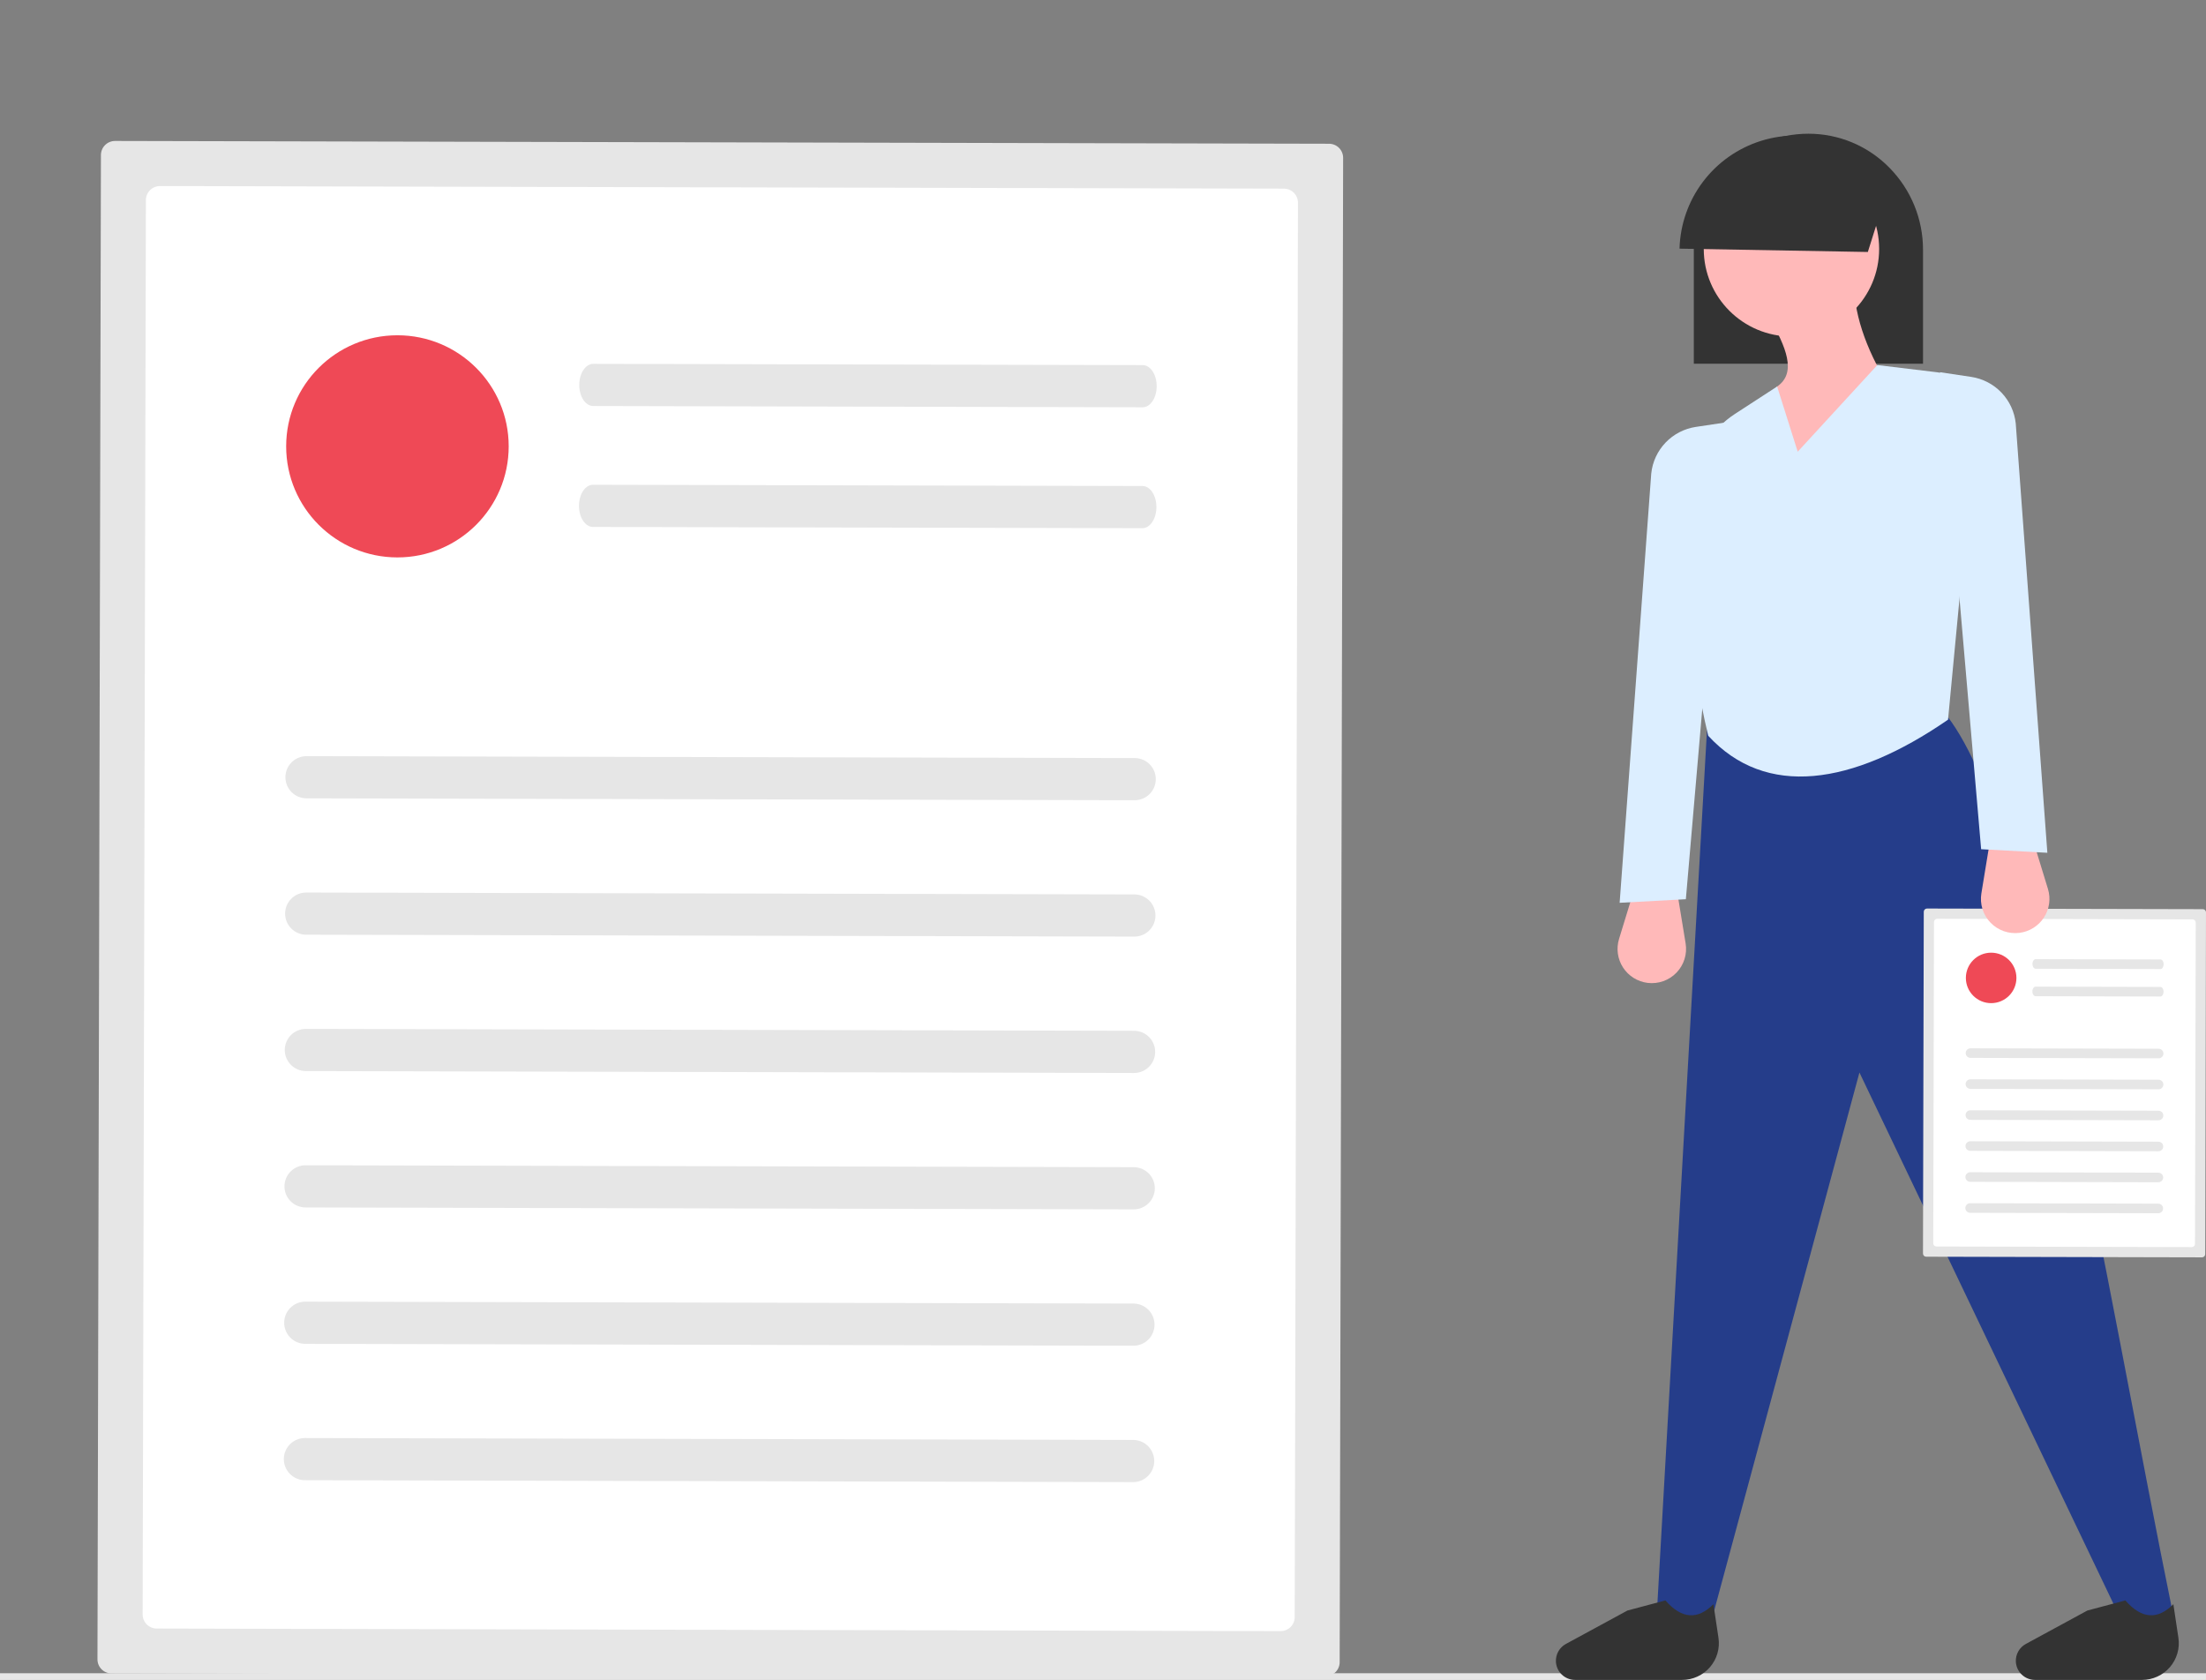
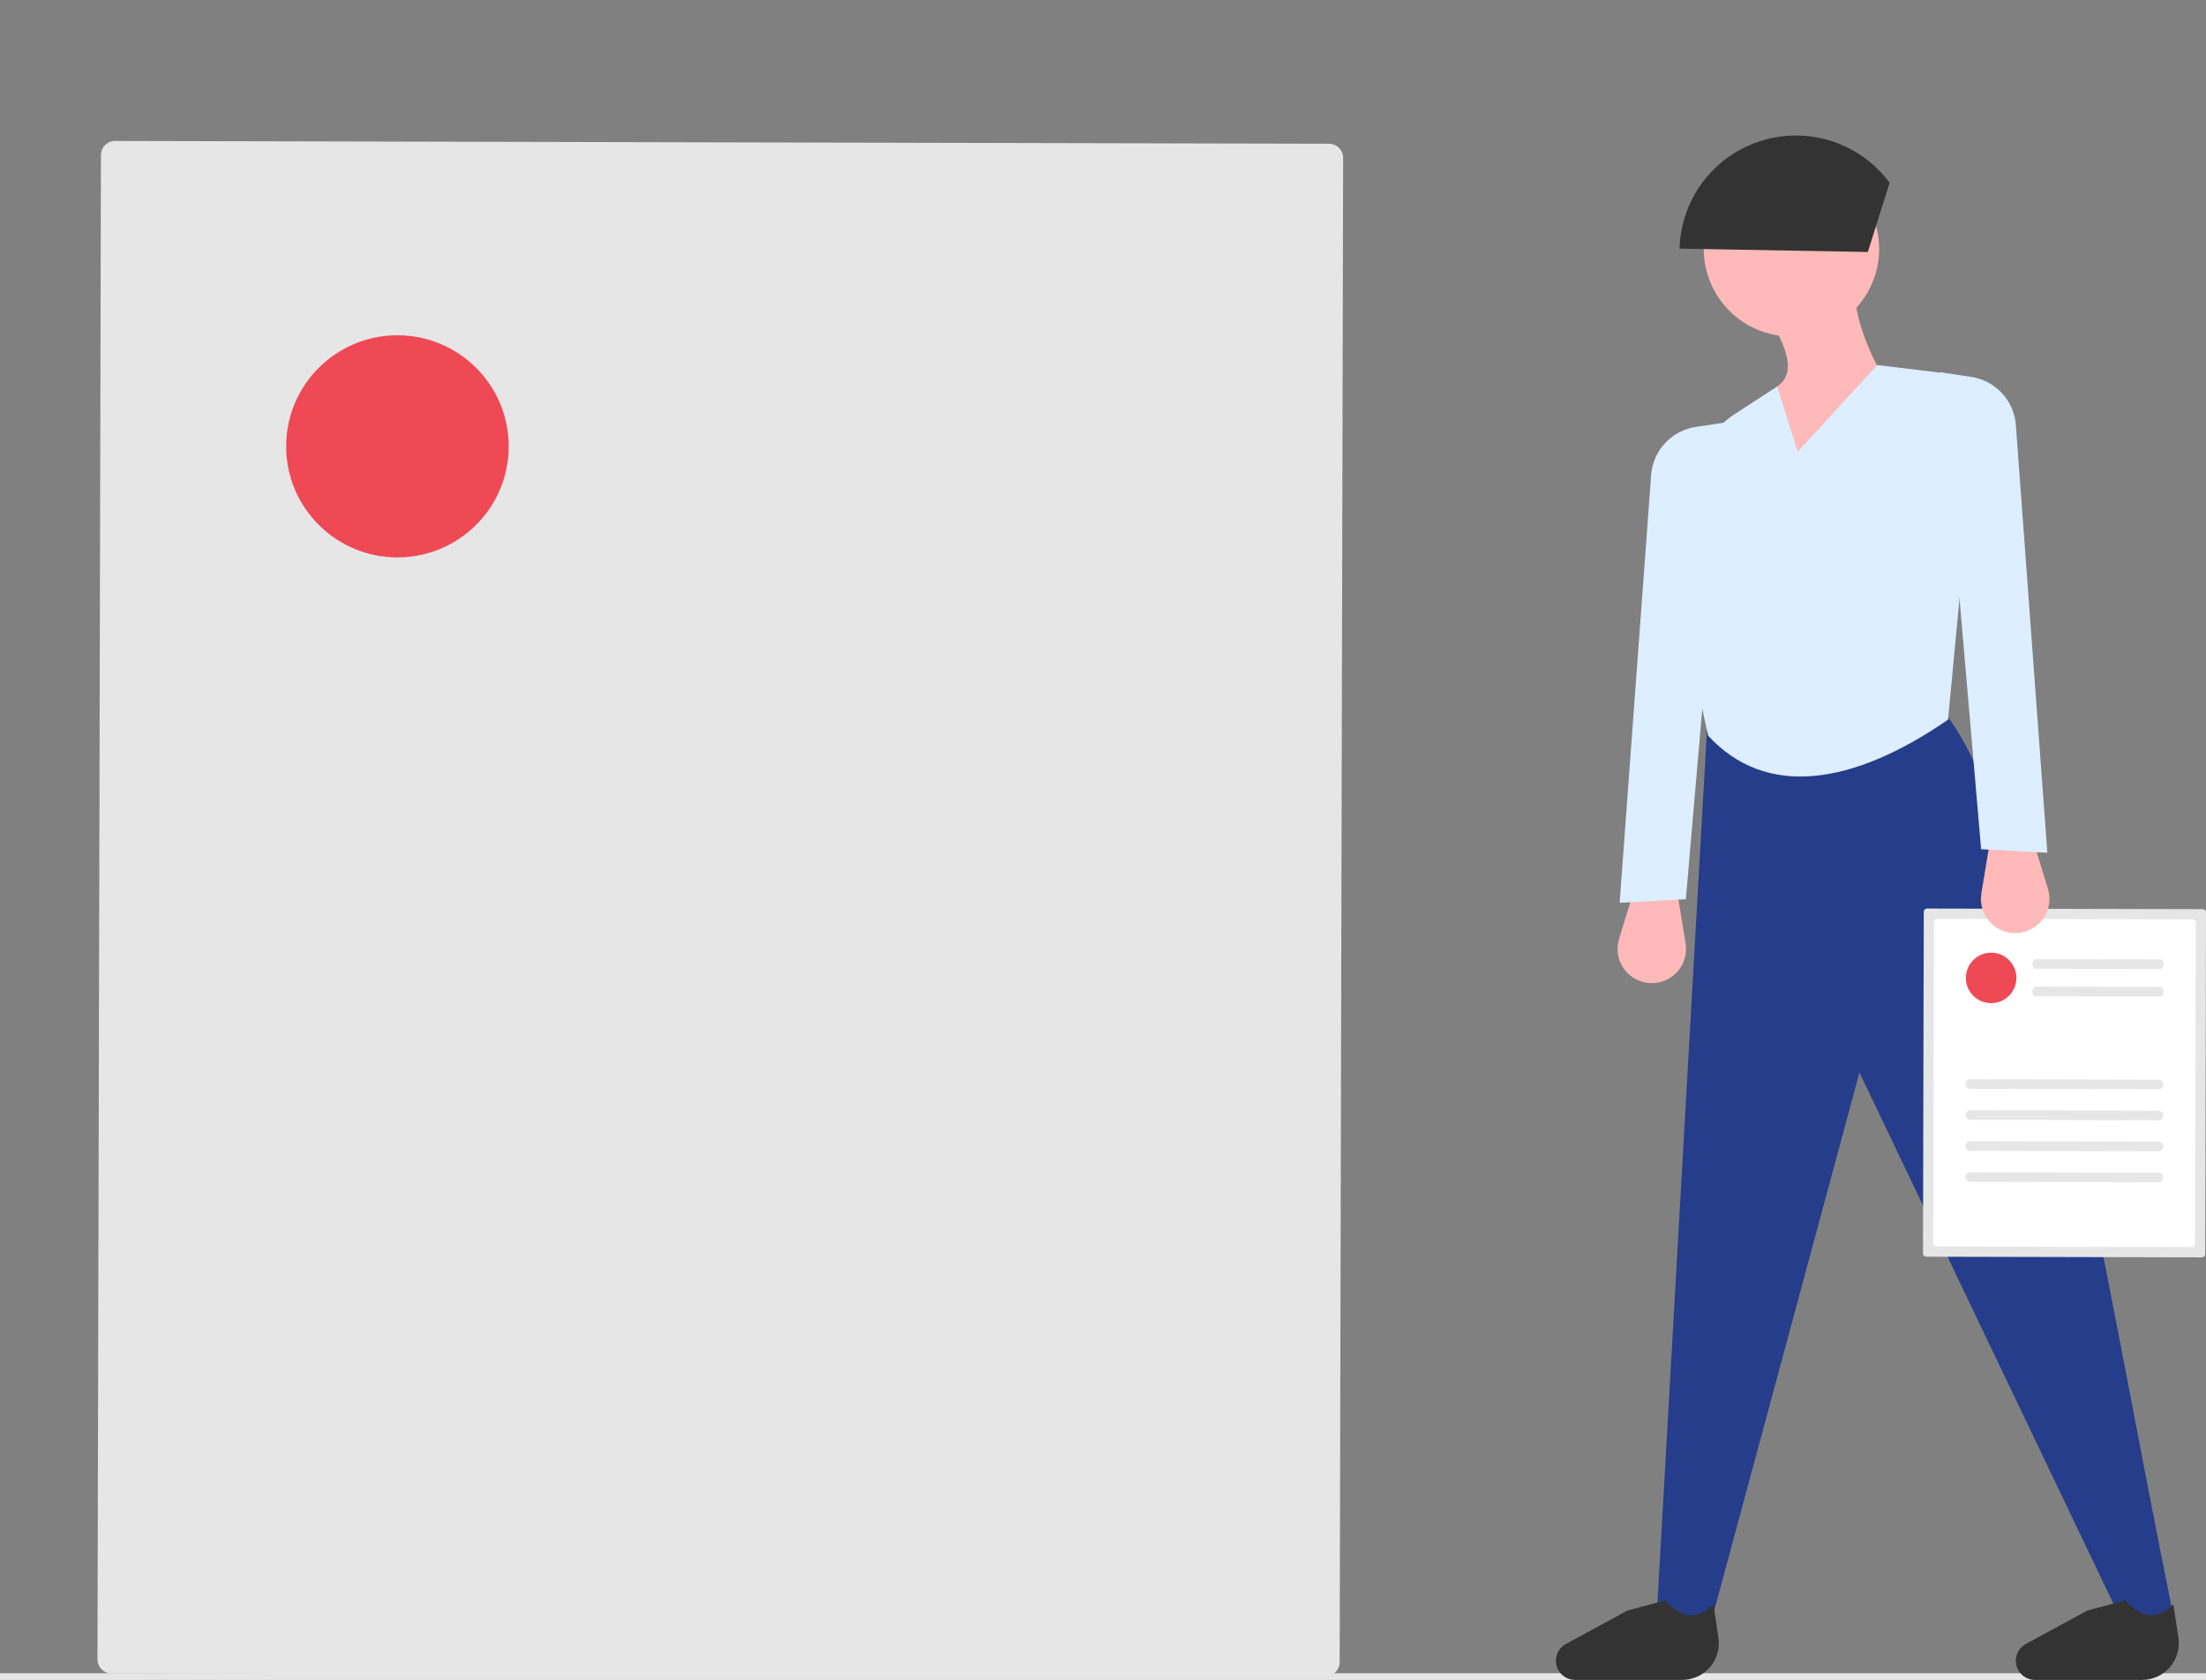
<svg xmlns="http://www.w3.org/2000/svg" width="973" height="741" viewBox="0 0 973 741" fill="none">
  <rect x="0" y="0" width="973" height="741" fill="#808080" stroke="none" />
  <g clip-path="url(#clip0_804_843)">
    <path d="M50.746 62.175C49.099 62.173 47.519 62.823 46.352 63.983C45.184 65.143 44.526 66.718 44.52 68.362L42.99 731.924C42.988 733.569 43.64 735.146 44.802 736.312C45.964 737.477 47.541 738.135 49.188 738.14L584.659 739.37C586.306 739.372 587.886 738.722 589.054 737.562C590.221 736.402 590.88 734.827 590.885 733.183L592.415 69.621C592.417 67.977 591.765 66.399 590.603 65.234C589.442 64.068 587.864 63.411 586.217 63.405L50.746 62.175Z" fill="#E6E6E6" />
-     <path d="M70.577 82.064C68.93 82.063 67.35 82.713 66.183 83.873C65.016 85.033 64.357 86.608 64.351 88.252L62.913 712.124C62.911 713.769 63.563 715.346 64.724 716.512C65.886 717.677 67.464 718.334 69.111 718.34L564.826 719.479C566.473 719.481 568.053 718.83 569.221 717.671C570.388 716.511 571.046 714.936 571.052 713.292L572.49 89.419C572.492 87.775 571.841 86.197 570.679 85.032C569.517 83.867 567.94 83.209 566.293 83.203L70.577 82.064Z" fill="white" />
    <path d="M500.45 352.975L135.187 352.136C133.963 352.134 132.751 351.891 131.621 351.421C130.491 350.951 129.465 350.264 128.601 349.398C127.737 348.532 127.053 347.505 126.587 346.375C126.121 345.245 125.882 344.034 125.885 342.812C125.888 341.59 126.132 340.381 126.603 339.253C127.074 338.125 127.763 337.101 128.631 336.239C129.499 335.377 130.528 334.694 131.66 334.23C132.793 333.765 134.005 333.528 135.229 333.531L500.493 334.37C502.964 334.377 505.33 335.363 507.073 337.112C508.815 338.86 509.79 341.228 509.785 343.694C509.779 346.16 508.793 348.523 507.042 350.264C505.292 352.004 502.921 352.979 500.45 352.975Z" fill="#E6E6E6" />
    <path d="M503.981 179.65L261.654 179.093C258.24 179.085 255.481 174.914 255.493 169.776C255.505 164.639 258.282 160.48 261.696 160.488L504.024 161.045C507.438 161.053 510.196 165.224 510.184 170.361C510.172 175.499 507.395 179.657 503.981 179.65Z" fill="#E6E6E6" />
    <path d="M503.857 232.982L261.53 232.425C258.115 232.417 255.357 228.246 255.369 223.108C255.381 217.971 258.158 213.812 261.572 213.82L503.9 214.377C507.314 214.385 510.072 218.556 510.06 223.694C510.048 228.831 507.271 232.989 503.857 232.982Z" fill="#E6E6E6" />
    <path d="M500.31 413.129L135.046 412.29C132.575 412.283 130.209 411.297 128.467 409.549C126.724 407.8 125.749 405.433 125.754 402.966C125.76 400.5 126.747 398.137 128.497 396.397C130.247 394.656 132.618 393.681 135.089 393.686L500.353 394.525C502.823 394.532 505.189 395.518 506.932 397.266C508.674 399.015 509.65 401.382 509.644 403.848C509.638 406.315 508.652 408.678 506.901 410.418C505.151 412.158 502.78 413.134 500.31 413.129Z" fill="#E6E6E6" />
    <path d="M500.17 473.283L134.906 472.444C133.682 472.441 132.47 472.198 131.34 471.729C130.21 471.259 129.184 470.571 128.32 469.706C127.456 468.84 126.772 467.812 126.306 466.682C125.84 465.552 125.601 464.342 125.604 463.12C125.607 461.898 125.851 460.688 126.322 459.56C126.793 458.433 127.482 457.408 128.35 456.547C129.218 455.685 130.247 455.002 131.379 454.537C132.512 454.073 133.724 453.835 134.948 453.839L500.212 454.678C501.437 454.68 502.648 454.923 503.778 455.393C504.908 455.863 505.934 456.55 506.798 457.416C507.662 458.282 508.346 459.309 508.812 460.439C509.278 461.569 509.517 462.78 509.514 464.002C509.511 465.224 509.267 466.433 508.796 467.561C508.325 468.689 507.636 469.713 506.768 470.575C505.9 471.437 504.871 472.12 503.739 472.584C502.606 473.049 501.394 473.286 500.17 473.283Z" fill="#E6E6E6" />
-     <path d="M500.028 533.439L134.764 532.6C133.541 532.597 132.33 532.353 131.2 531.883C130.071 531.413 129.045 530.726 128.182 529.86C127.319 528.994 126.635 527.967 126.169 526.837C125.703 525.708 125.465 524.498 125.468 523.276C125.471 522.054 125.715 520.845 126.185 519.718C126.656 518.59 127.345 517.566 128.212 516.705C129.079 515.843 130.108 515.16 131.24 514.695C132.371 514.23 133.584 513.992 134.807 513.995L500.071 514.834C502.542 514.841 504.908 515.827 506.65 517.576C508.393 519.324 509.368 521.692 509.363 524.158C509.357 526.624 508.37 528.987 506.62 530.728C504.87 532.468 502.499 533.443 500.028 533.439Z" fill="#E6E6E6" />
+     <path d="M500.028 533.439L134.764 532.6C133.541 532.597 132.33 532.353 131.2 531.883C130.071 531.413 129.045 530.726 128.182 529.86C125.703 525.708 125.465 524.498 125.468 523.276C125.471 522.054 125.715 520.845 126.185 519.718C126.656 518.59 127.345 517.566 128.212 516.705C129.079 515.843 130.108 515.16 131.24 514.695C132.371 514.23 133.584 513.992 134.807 513.995L500.071 514.834C502.542 514.841 504.908 515.827 506.65 517.576C508.393 519.324 509.368 521.692 509.363 524.158C509.357 526.624 508.37 528.987 506.62 530.728C504.87 532.468 502.499 533.443 500.028 533.439Z" fill="#E6E6E6" />
    <path d="M499.895 593.593L134.631 592.754C132.161 592.747 129.794 591.761 128.052 590.013C126.31 588.264 125.334 585.897 125.34 583.43C125.345 580.964 126.332 578.601 128.082 576.861C129.833 575.12 132.204 574.145 134.674 574.149L499.938 574.989C502.409 574.996 504.775 575.982 506.517 577.73C508.26 579.478 509.235 581.846 509.23 584.312C509.224 586.778 508.237 589.142 506.487 590.882C504.737 592.622 502.366 593.597 499.895 593.593Z" fill="#E6E6E6" />
-     <path d="M499.755 653.748L134.491 652.908C133.267 652.906 132.056 652.662 130.927 652.192C129.797 651.722 128.772 651.034 127.908 650.169C126.165 648.42 125.189 646.052 125.194 643.585C125.2 641.118 126.187 638.754 127.939 637.013C129.69 635.273 132.062 634.298 134.534 634.304L499.798 635.143C501.022 635.145 502.233 635.388 503.363 635.858C504.493 636.327 505.52 637.015 506.383 637.881C507.247 638.747 507.932 639.774 508.398 640.904C508.864 642.034 509.102 643.245 509.099 644.467C509.096 645.689 508.852 646.898 508.381 648.026C507.91 649.154 507.221 650.178 506.353 651.04C505.485 651.902 504.456 652.584 503.324 653.049C502.192 653.514 500.979 653.751 499.755 653.748Z" fill="#E6E6E6" />
    <path d="M175.295 245.871C202.398 245.871 224.37 223.936 224.37 196.879C224.37 169.821 202.398 147.887 175.295 147.887C148.192 147.887 126.22 169.821 126.22 196.879C126.22 223.936 148.192 245.871 175.295 245.871Z" fill="#EF4956" />
    <path d="M973 738.048H0V741H973V738.048Z" fill="#E6E6E6" />
-     <path d="M747.095 160.423H848.184V110.236C848.22 96.681 842.9 83.66 833.379 73.997C828.729 69.237 823.17 65.455 817.03 62.877C810.891 60.298 804.297 58.974 797.636 58.983C770.011 58.983 747.818 80.907 747.11 108.895C747.103 109.355 747.095 109.791 747.095 110.236L747.095 160.423Z" fill="#333333" />
    <path d="M726.688 433.54C729.019 433.831 731.387 433.575 733.602 432.793C735.817 432.011 737.819 430.724 739.448 429.034C741.078 427.345 742.29 425.299 742.989 423.06C743.689 420.82 743.855 418.449 743.476 416.134L739.635 392.702H720.691L714.113 414.155C713.468 416.259 713.291 418.479 713.596 420.658C713.901 422.837 714.68 424.924 715.878 426.771C717.077 428.618 718.665 430.181 720.532 431.35C722.4 432.52 724.501 433.267 726.688 433.54Z" fill="#FFB9B9" />
    <path d="M958.672 713.025L936.176 715.783L820.145 473.078L754.63 715.783L730.95 708.691L753.051 319.417L857.243 313.901C896.773 360.622 927.823 561.884 958.672 713.025Z" fill="#253D8A" />
    <path d="M741.922 741H694.723C692.539 741 690.439 740.157 688.863 738.648C687.287 737.139 686.356 735.08 686.265 732.901C686.2 731.323 686.578 729.758 687.358 728.384C688.138 727.009 689.288 725.881 690.678 725.126L717.826 710.386L734.552 705.934C741.915 714.357 748.958 714.401 755.739 707.603L757.963 722.405C758.309 724.708 758.153 727.06 757.506 729.298C756.859 731.536 755.735 733.608 754.213 735.374C752.69 737.139 750.804 738.555 748.682 739.526C746.561 740.497 744.255 741 741.922 741Z" fill="#333333" />
    <path d="M944.786 741H897.586C895.402 741 893.303 740.157 891.727 738.648C890.151 737.139 889.22 735.08 889.129 732.901C889.063 731.323 889.442 729.758 890.222 728.384C891.002 727.009 892.152 725.881 893.542 725.126L920.689 710.386L937.416 705.934C944.779 714.357 951.822 714.401 958.603 707.603L960.826 722.405C961.173 724.708 961.017 727.06 960.37 729.298C959.722 731.536 958.599 733.608 957.076 735.374C955.554 737.139 953.667 738.555 951.546 739.526C949.425 740.497 947.119 741 944.786 741Z" fill="#333333" />
    <path d="M714.376 398.218L743.581 396.642L761.736 186.245L747.995 188.303C742.892 189.067 738.19 191.503 734.627 195.228C731.063 198.954 728.843 203.756 728.313 208.879L714.376 398.218Z" fill="#DCEEFF" />
    <path d="M790.154 148.421C811.515 148.421 828.832 131.133 828.832 109.808C828.832 88.484 811.515 71.196 790.154 71.196C768.794 71.196 751.477 88.484 751.477 109.808C751.477 131.133 768.794 148.421 790.154 148.421Z" fill="#FFB9B9" />
    <path d="M836.721 176.002C807.453 261.31 781.719 267.268 757.788 232.738C759.895 207.006 768.451 186.159 783.836 170.486C792.769 164.372 787.495 152.756 780.678 140.542L817.777 127.934C818.834 143.497 825.66 159.564 836.721 176.002Z" fill="#FFB9B9" />
    <path d="M859.219 317.448C816.842 346.655 778.724 352.053 753.448 324.54C744.611 288.013 742.786 249.719 747.076 211.874C747.754 205.955 749.735 200.259 752.876 195.194C756.017 190.128 760.24 185.818 765.244 182.572L783.838 170.485L792.915 199.247L828.04 161.029L854.578 164.227C859.7 164.844 864.372 167.454 867.578 171.489C870.785 175.525 872.267 180.66 871.703 185.78L859.219 317.448Z" fill="#DCEEFF" />
    <path d="M833.453 80.638L823.847 111.149L740.794 109.676C741.078 99 744.695 88.68 751.139 80.157C757.584 71.633 766.534 65.332 776.74 62.134C786.946 58.936 797.898 59 808.066 62.317C818.233 65.634 827.109 72.04 833.454 80.638H833.453Z" fill="#333333" />
    <path d="M849.933 400.748C849.559 400.748 849.2 400.895 848.935 401.159C848.669 401.422 848.52 401.78 848.518 402.154L848.171 552.913C848.17 553.286 848.318 553.645 848.582 553.909C848.846 554.174 849.205 554.323 849.579 554.325L971.236 554.604C971.61 554.605 971.969 554.457 972.234 554.193C972.5 553.93 972.649 553.572 972.651 553.199L972.998 402.44C972.999 402.066 972.851 401.708 972.587 401.443C972.323 401.178 971.964 401.029 971.59 401.028L849.933 400.748Z" fill="#E6E6E6" />
    <path d="M854.438 405.267C854.064 405.266 853.705 405.414 853.439 405.677C853.174 405.941 853.025 406.299 853.023 406.672L852.697 548.414C852.696 548.787 852.844 549.146 853.108 549.411C853.372 549.675 853.731 549.825 854.105 549.826L966.729 550.085C967.103 550.085 967.462 549.937 967.728 549.674C967.993 549.41 968.142 549.053 968.144 548.679L968.471 406.937C968.471 406.564 968.323 406.206 968.059 405.941C967.795 405.676 967.437 405.527 967.062 405.525L854.438 405.267Z" fill="white" />
-     <path d="M952.107 466.816L869.12 466.625C868.842 466.625 868.567 466.569 868.31 466.463C868.054 466.356 867.821 466.2 867.624 466.003C867.428 465.806 867.273 465.573 867.167 465.316C867.061 465.06 867.007 464.785 867.008 464.507C867.008 464.229 867.064 463.955 867.171 463.699C867.278 463.442 867.434 463.21 867.631 463.014C867.828 462.818 868.062 462.663 868.319 462.557C868.576 462.452 868.852 462.398 869.13 462.398L952.116 462.589C952.394 462.59 952.669 462.645 952.926 462.752C953.183 462.859 953.416 463.015 953.612 463.212C953.808 463.408 953.963 463.642 954.069 463.898C954.175 464.155 954.229 464.43 954.228 464.707C954.228 464.985 954.172 465.26 954.065 465.516C953.958 465.772 953.802 466.005 953.605 466.2C953.408 466.396 953.174 466.551 952.917 466.657C952.66 466.763 952.384 466.817 952.106 466.816H952.107Z" fill="#E6E6E6" />
    <path d="M952.91 427.439L897.855 427.313C897.079 427.311 896.452 426.363 896.455 425.196C896.458 424.029 897.089 423.084 897.864 423.086L952.92 423.212C953.696 423.214 954.322 424.162 954.32 425.329C954.317 426.496 953.686 427.441 952.91 427.439Z" fill="#E6E6E6" />
    <path d="M952.879 439.555L897.823 439.428C897.047 439.426 896.42 438.479 896.423 437.311C896.426 436.144 897.057 435.199 897.832 435.201L952.888 435.328C953.664 435.329 954.291 436.277 954.288 437.444C954.285 438.612 953.654 439.556 952.879 439.555Z" fill="#E6E6E6" />
    <path d="M952.073 480.484L869.087 480.293C868.525 480.292 867.987 480.068 867.591 479.671C867.195 479.274 866.974 478.736 866.975 478.175C866.976 477.614 867.2 477.077 867.598 476.682C867.996 476.287 868.535 476.065 869.097 476.066L952.083 476.257C952.645 476.258 953.183 476.482 953.579 476.88C953.975 477.277 954.197 477.815 954.195 478.375C954.194 478.936 953.97 479.473 953.572 479.868C953.174 480.264 952.635 480.485 952.073 480.484Z" fill="#E6E6E6" />
    <path d="M952.043 494.15L869.057 493.959C868.496 493.958 867.958 493.733 867.563 493.336C867.167 492.939 866.945 492.401 866.947 491.841C866.948 491.281 867.172 490.744 867.57 490.349C867.967 489.953 868.506 489.732 869.067 489.732L952.053 489.923C952.614 489.925 953.152 490.149 953.548 490.546C953.943 490.943 954.165 491.481 954.163 492.041C954.162 492.602 953.938 493.138 953.541 493.534C953.143 493.929 952.605 494.151 952.043 494.15Z" fill="#E6E6E6" />
    <path d="M952.012 507.818L869.026 507.627C868.748 507.627 868.472 507.572 868.215 507.465C867.958 507.358 867.725 507.202 867.529 507.006C867.333 506.809 867.177 506.575 867.071 506.319C866.965 506.062 866.911 505.787 866.912 505.509C866.912 505.231 866.968 504.956 867.075 504.7C867.182 504.444 867.339 504.211 867.536 504.015C867.733 503.819 867.967 503.664 868.224 503.559C868.482 503.453 868.757 503.4 869.035 503.4L952.022 503.591C952.583 503.592 953.121 503.816 953.518 504.214C953.914 504.611 954.135 505.149 954.134 505.709C954.133 506.27 953.909 506.807 953.511 507.202C953.113 507.598 952.574 507.819 952.012 507.818Z" fill="#E6E6E6" />
    <path d="M951.982 521.484L868.996 521.293C868.434 521.292 867.896 521.068 867.5 520.671C867.104 520.274 866.882 519.735 866.884 519.175C866.885 518.614 867.109 518.077 867.507 517.682C867.905 517.287 868.444 517.065 869.006 517.066L951.992 517.257C952.27 517.258 952.545 517.313 952.802 517.42C953.058 517.527 953.291 517.683 953.488 517.879C953.684 518.076 953.839 518.31 953.945 518.566C954.051 518.823 954.105 519.098 954.104 519.375C954.104 519.653 954.048 519.928 953.941 520.184C953.834 520.44 953.678 520.673 953.481 520.868C953.284 521.064 953.05 521.219 952.793 521.325C952.536 521.43 952.26 521.485 951.982 521.484Z" fill="#E6E6E6" />
-     <path d="M951.949 535.152L868.963 534.961C868.401 534.96 867.863 534.736 867.467 534.339C867.071 533.942 866.849 533.403 866.851 532.843C866.852 532.282 867.076 531.745 867.474 531.35C867.872 530.955 868.411 530.733 868.972 530.734L951.959 530.925C952.52 530.927 953.057 531.151 953.453 531.548C953.849 531.945 954.07 532.483 954.069 533.043C954.068 533.604 953.844 534.14 953.446 534.536C953.049 534.931 952.51 535.153 951.949 535.152Z" fill="#E6E6E6" />
    <path d="M878.234 442.482C884.392 442.482 889.383 437.499 889.383 431.352C889.383 425.204 884.392 420.221 878.234 420.221C872.076 420.221 867.084 425.204 867.084 431.352C867.084 437.499 872.076 442.482 878.234 442.482Z" fill="#EF4956" />
    <path d="M890.713 411.477C888.381 411.768 886.014 411.512 883.799 410.73C881.584 409.948 879.582 408.661 877.953 406.971C876.323 405.281 875.11 403.236 874.411 400.996C873.712 398.757 873.546 396.386 873.925 394.071L877.766 370.639H896.71L903.288 392.091C903.933 394.195 904.11 396.415 903.805 398.595C903.5 400.774 902.721 402.86 901.522 404.708C900.324 406.555 898.736 408.118 896.868 409.287C895.001 410.456 892.9 411.204 890.713 411.477Z" fill="#FFB9B9" />
    <path d="M903.025 376.155L873.82 374.579L855.665 164.182L869.406 166.239C874.509 167.003 879.212 169.44 882.775 173.165C886.338 176.89 888.558 181.692 889.088 186.816L903.025 376.155Z" fill="#DCEEFF" />
  </g>
  <defs>
    <clipPath id="clip0_804_843">
      <rect width="973" height="741" fill="white" />
    </clipPath>
  </defs>
</svg>